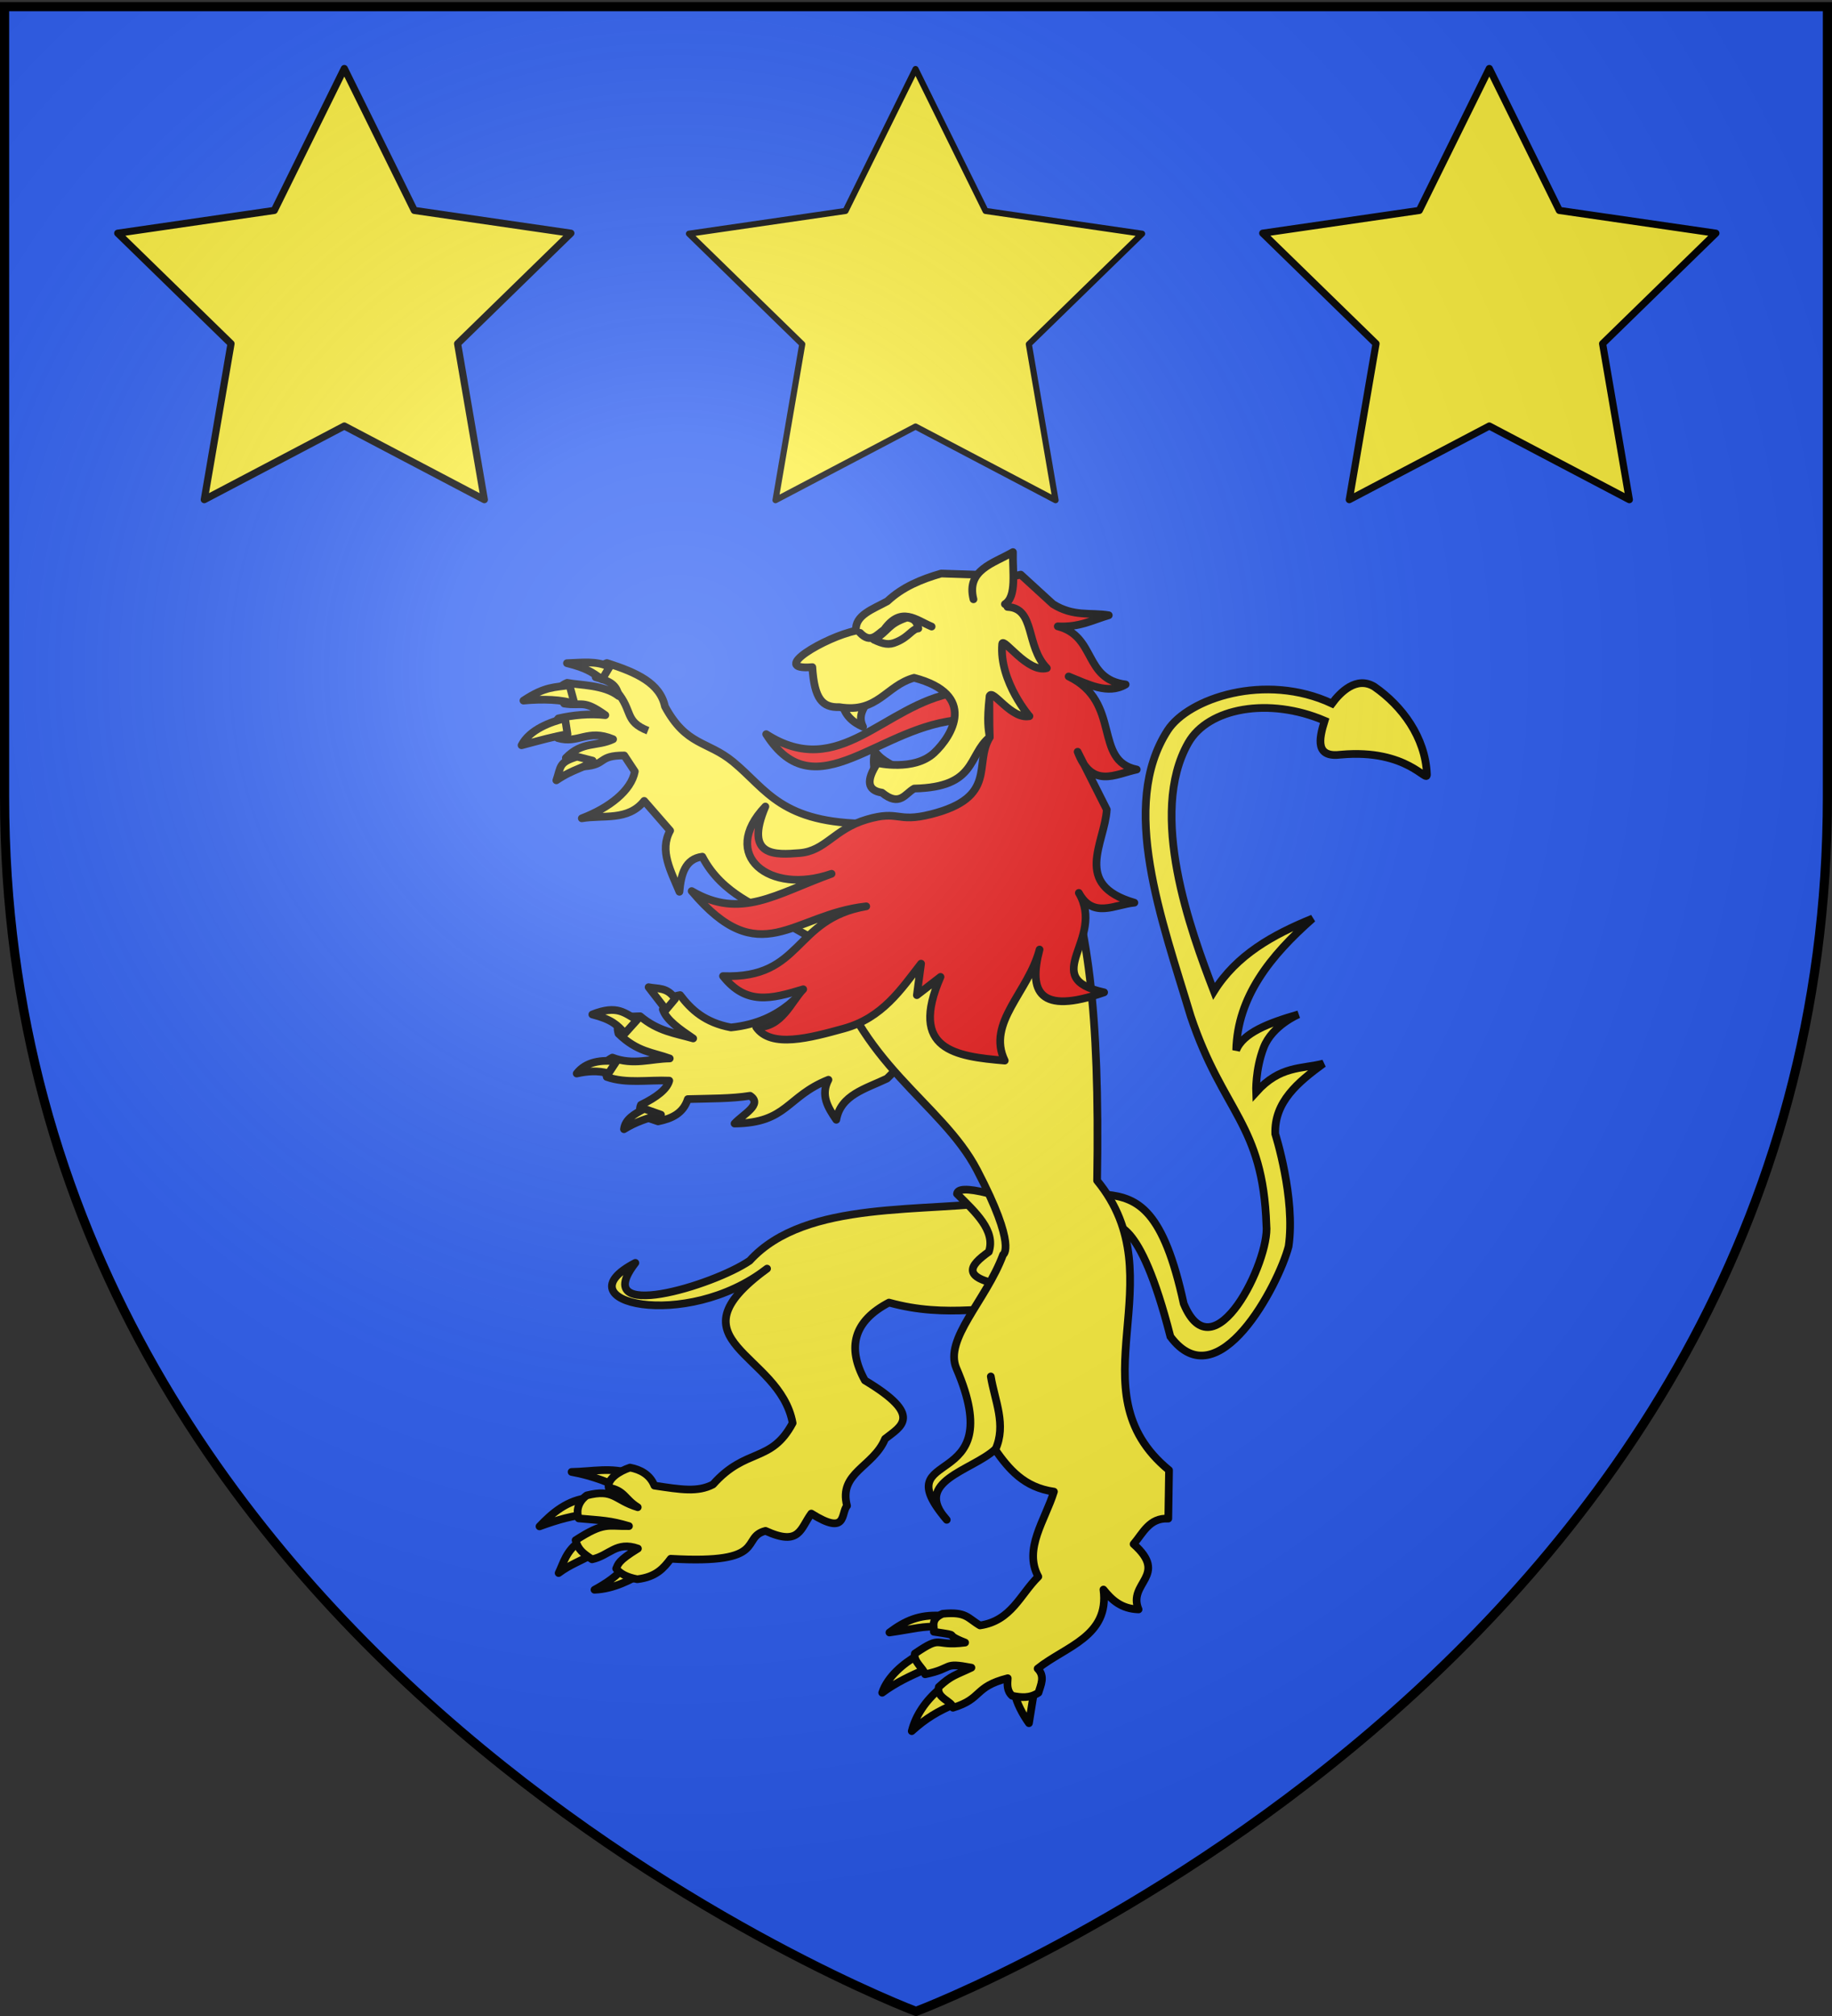
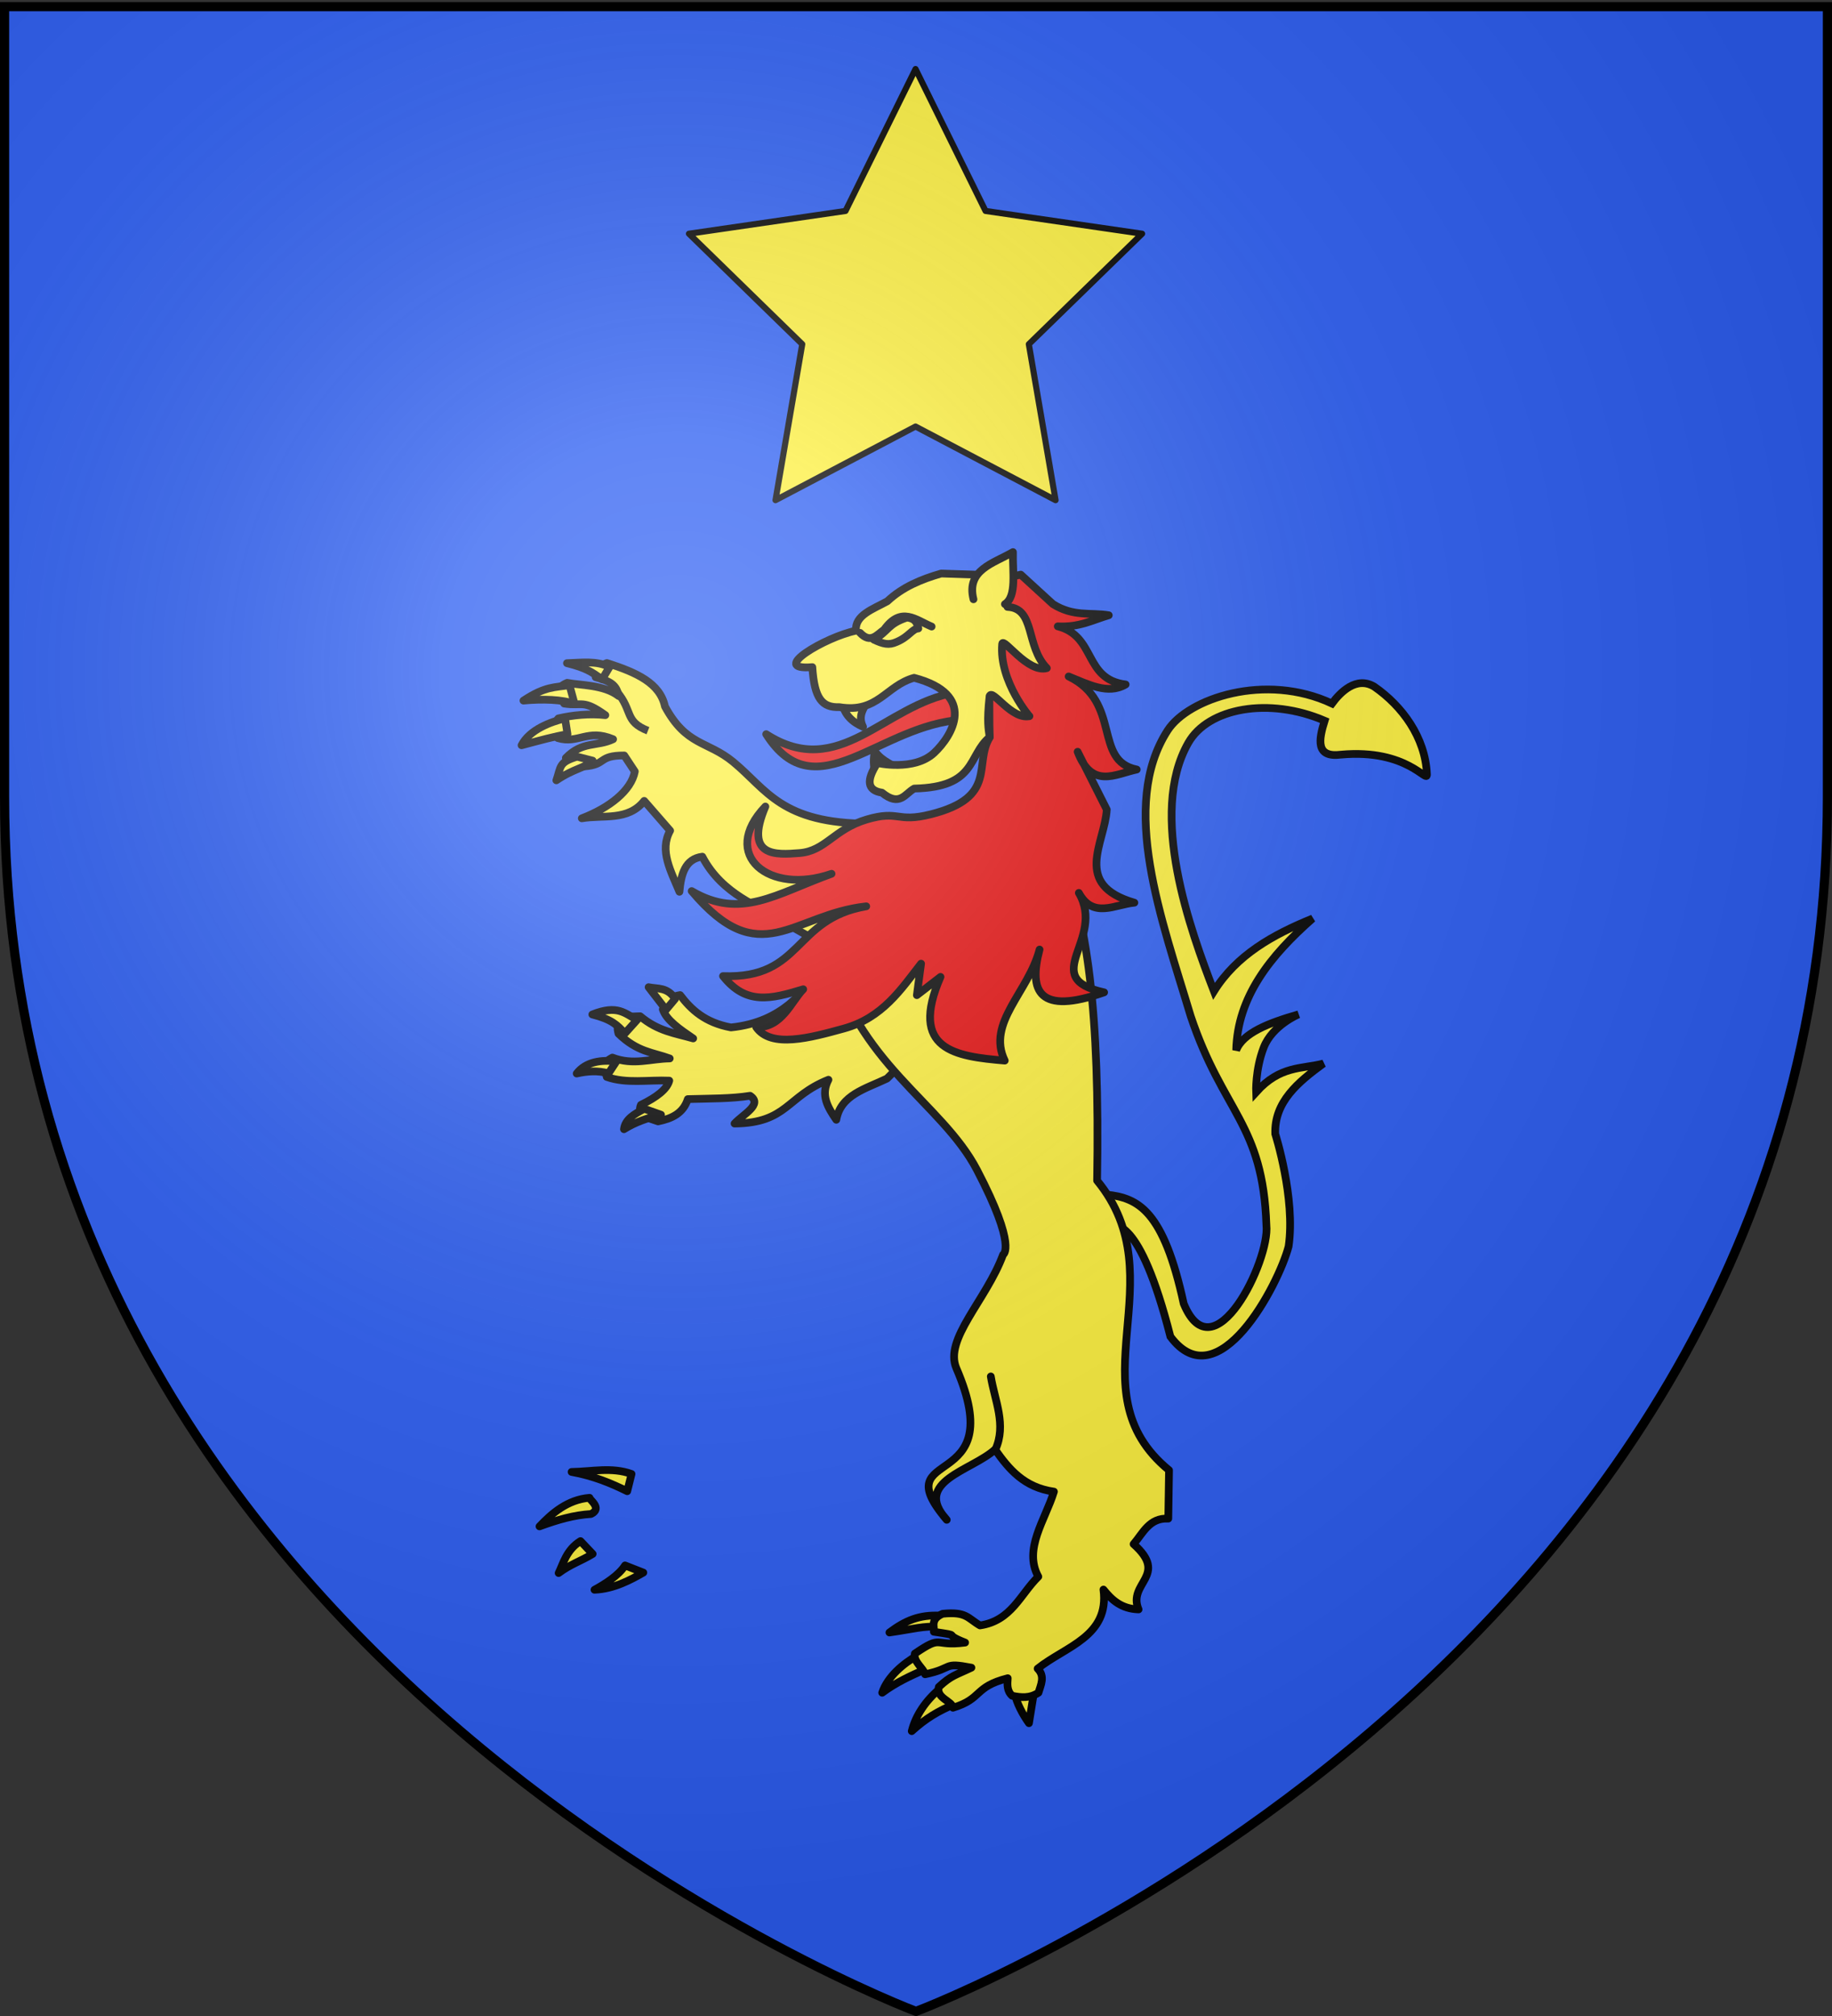
<svg xmlns="http://www.w3.org/2000/svg" xmlns:xlink="http://www.w3.org/1999/xlink" width="600" height="660" version="1.0">
  <rect width="100%" height="100%" fill="#333333" stroke="none" />
  <desc>Flag of Canton of Valais (Wallis)</desc>
  <defs>
    <radialGradient xlink:href="#b" id="c" cx="221.445" cy="226.331" r="300" fx="221.445" fy="226.331" gradientTransform="matrix(1.353 0 0 1.349 -77.63 -85.747)" gradientUnits="userSpaceOnUse" />
    <linearGradient id="b">
      <stop offset="0" style="stop-color:white;stop-opacity:.314" />
      <stop offset=".19" style="stop-color:white;stop-opacity:.251" />
      <stop offset=".6" style="stop-color:#6b6b6b;stop-opacity:.125" />
      <stop offset="1" style="stop-color:black;stop-opacity:.125" />
    </linearGradient>
  </defs>
  <g style="display:inline">
    <path d="M300 658.5s298.5-112.32 298.5-397.772V2.176H1.5v258.552C1.5 546.18 300 658.5 300 658.5" style="fill:#2b5df2;fill-opacity:1;fill-rule:evenodd;stroke:none;stroke-width:1px;stroke-linecap:butt;stroke-linejoin:miter;stroke-opacity:1" />
  </g>
  <g style="display:inline">
    <path d="M207.192 164.248c6.962 12.885 13.753 11.09 22.123 17.97 10.922 8.977 15.514 20.035 44.308 20.034l-7.884 43.257-22.78-12.871c-4.612-3.561-17.056-7.08-23.655-19.7-5.605.73-6.9 5.678-7.421 11.385-2.729-6.655-6.607-13.343-3.011-19.817l-8.413-9.65c-5.27 6.621-13.274 4.455-20.23 5.655 8.944-3.415 16.044-9.011 17.19-15.18l-3.43-5.195c-8.72-.009-5.527 3.01-13.05 3.561l-5.886-2.758c5.4-5.545 10.079-3.563 15.318-6.07-8.295-3.485-11.275 1.636-17.927-.367-1.55-2.612-1.472-4.482.174-6.378 4.599-1.067 10.057-1.63 15.24-1.059-7.334-5.248-7.36-2.805-13.354-3.748-1.945-3.117-2.963-5.044.987-6.735 3.955.833 11.888.556 16.678 4.278-.63-3.614-2.719-4.804-7.454-6.092.936-4.003-1.208-2.546 3.637-4.591 9.747 3.083 17.225 6.557 18.84 14.071" style="fill:#fcef3c;fill-rule:evenodd;stroke:#000;stroke-width:2.5;stroke-linecap:round;stroke-linejoin:round;stroke-miterlimit:4;stroke-dasharray:none;stroke-opacity:1" transform="matrix(1.01 0 0 1.01 8.52 65.389)" />
    <path d="M212.1 257.803c-4.275.69-4.49 2.814-5.609 4.62 1.141 3.508 5.507 6.469 9.85 9.433-5.706-1.66-11.372-2.273-17.2-7.199l-4.949.185c-2.756 1.9-2.556 3.689-2.067 5.468 6.077 5.958 11.189 6.05 16.612 8.037-6.162.07-11.844 2.326-18.594-.286-4.781 2.58-2.064 4.283-1.83 6.276 6.363 2.26 13.5.893 20.28 1.203-.702 2.765-4.093 5.364-9.205 7.858-1.433 3.377 2.3 4.249 5.568 5.346 4.37-.884 8.143-2.554 9.642-7.22 6.957-.195 14.294-.112 20.194-1.08 4.223 2.782-2.241 5.964-5.032 9.008 17.15-.192 16.802-8.764 30.442-14.204-2.637 5.01-.173 9.017 2.55 12.973 1.414-8.061 9.441-10.012 16.432-13.355l4.778-4.753c4.48 2.014 9.854 1.657 15.32 1.062-2.799-3.054-.277-6.306 4.595-9.646 7.275 4.328 11.565 3.606 15.356 2.04-15.838-5.094-4.479-20.753-4.905-31.834l-23.825-18.713-43.186 37.877c-4.177 3.32-10.051 6.518-18.72 7.396-8.396-1.562-12.89-5.73-16.497-10.492" style="fill:#fcef3c;fill-rule:evenodd;stroke:#000;stroke-width:2.5;stroke-linecap:round;stroke-linejoin:round;stroke-miterlimit:4;stroke-dasharray:none;stroke-opacity:1" transform="matrix(1.01 0 0 1.01 8.52 65.389)" />
    <g style="fill:#fcef3c;stroke:#000;stroke-width:3.925;stroke-miterlimit:4;stroke-dasharray:none;stroke-opacity:1">
      <path d="M325.01 344.379c2.543-.916 14.107-8.433 41.231 49.719 29.907 27.614 49.244-36.107 50.671-56.235-.993-24.839-17.288-55.043-17.288-55.043-3.557-15.929 6.474-27.976 17.487-39.742-10.513 4.913-21.462 5.016-30.999 20.666 0 0-2.583-11.128-.397-23.05s14.307-19.871 14.307-19.871c-14.232 7.122-26.182 14.624-27.82 23.845-4.43-26.86 8.163-50.476 25.833-73.125-18.4 11.853-34.634 25.44-42.524 45.703-17.312-27.958-49.772-82.5-36.242-121.839 6.699-19.48 36.113-30.65 66.152-23.954-1.168 10.05-1.15 19.496 11.37 15.44 32.861-9.332 46.054 6.633 44.875 1.745-4.287-18.387-18.841-31.846-34.623-38.894-9.929-3.688-16.425 5.956-19.561 12.422-36.454-9.343-72.413 11.077-79.698 28.9-17.287 42.288 14.887 95.274 38.418 140.782 25.4 45.462 46.256 46.843 57.595 97.47 5.167 17.362-12.16 80.47-33.979 47.095-18.883-44.732-32.69-48.7-49.009-47.31z" style="opacity:1;fill:#fcef3c;fill-opacity:1;fill-rule:evenodd;stroke:#000;stroke-width:3.925;stroke-linecap:butt;stroke-linejoin:miter;stroke-miterlimit:4;stroke-dasharray:none;stroke-opacity:1;display:inline" transform="matrix(.632 .119 -.119 .632 198.75 144.92)" />
    </g>
    <path d="M174.794 168.128c-4.555 1.072-11.502 3.599-14.107 8.702 5.966-1.574 10.695-2.902 14.903-3.58zM176.227 157.337c-4.62.786-7.814.275-14.926 5.015 6.163-.568 12.665-.402 16.595 1.105zM189.207 151.468c-4.192-2.128-9.064-1.39-13.795-1.248 6.321 1.582 7.993 2.846 11.399 5.237zM178.71 180.53c-6.046 1.845-5.18 3.158-6.74 7.666 5.776-3.917 9.317-3.957 11.769-6.385zM194.247 442.679c-2.078 3.26-6.625 6.1-9.91 7.886 6.346-.248 11.856-3.292 15.837-5.566zM179.797 434.79c-4.595 2.826-5.624 7.442-7.089 10.358 3.89-2.91 7.07-3.79 11.036-6.197zM182.733 420.76c-7.182.576-12.29 5.108-16.223 9.259 5.923-2.148 11.098-3.67 16.71-4.014 3.835-1.841-.664-4.733-.487-5.245M196.353 413.03c-6.449-2.304-12.706-.766-19.443-.66 7.15 1.306 12.777 3.658 18.046 6.256z" style="fill:#fcef3c;fill-opacity:1;fill-rule:evenodd;stroke:#000;stroke-width:2.5;stroke-linecap:round;stroke-linejoin:round;stroke-miterlimit:4;stroke-dasharray:none;stroke-opacity:1" transform="matrix(1.01 0 0 1.01 8.52 65.389)" />
-     <path d="M318.899 324.365c-27.186 4.248-65.932-.626-84.245 19.547-11.863 8.103-52.202 20.27-37.06.69-24.704 12.813 16.436 22.36 42.704 1.871-32.641 23.782 4.17 27.116 8.292 50.053-6.993 13.102-15.056 7.797-25.83 19.907-4.958 2.58-10.384 1.666-18.991.378-1.423-3.585-4.561-5.206-7.912-5.847-3.452 1.142-7.434 3.66-6.93 6.501 5.246.953 5.169 3.705 9.434 6.348-7.609-2.324-7.667-6.096-16.54-3.833-3.465 2.543-3.202 5.943-2.622 7.45 7.56.688 10.13.641 16.324 2.495-7.037.124-7.948-1.465-17.317 4.579.818 3.09 2.462 4.292 5.341 6.194 5.653-1.22 7.86-5.971 14.876-3.489-6.56 4.016-6.384 5.072-7.057 6.501 1.26 1.596 3.419 2.797 6.844 3.441 6.16-.734 8.59-3.639 10.849-6.642 32.19 1.88 22.343-6.908 30.736-9.035 11.167 5.095 11.256-.734 14.855-5.604 11.795 7.385 9.473-.153 11.586-2.512-2.851-10.783 8.54-12.534 12.33-21.714 5.134-4.08 12.665-7.428-6.547-18.93-5.964-10.838-3.53-19.301 7.818-25.242 18.787 5.228 33.712.898 50.568 1.347z" style="fill:#fcef3c;fill-rule:evenodd;stroke:#000;stroke-width:2.5;stroke-linecap:round;stroke-linejoin:round;stroke-miterlimit:4;stroke-dasharray:none;stroke-opacity:1" transform="matrix(1.01 0 0 1.01 8.52 65.389)" />
-     <path d="M301.883 322.228c5.992 5.984 12.606 11.9 10.337 18.788-6.27 4.465-9.684 8.667 6.254 11.087l6.13-15.707-12.507-14.319c-7.313-1.828-10.024-1.444-10.214.15" style="fill:#fcef3c;fill-rule:evenodd;stroke:#000;stroke-width:2.5;stroke-linecap:round;stroke-linejoin:round;stroke-miterlimit:4;stroke-dasharray:none;stroke-opacity:1" transform="matrix(1.01 0 0 1.01 8.52 65.389)" />
    <path d="M296.474 458.961c-6.811-.374-11.388 1.616-16.498 5.453 7.852-1.12 10.992-2.197 16.341-1.836zM289.04 471.85c-4.517 2.604-9.68 6.856-11.408 12.092 4.609-3.433 9.368-5.532 13.656-7.46zM296.195 482.767c-4.407 3.709-7.702 8.486-8.982 13.619 4.645-4.226 8.736-6.568 13.837-8.718zM320.63 484.165c.456 2.832 2.582 6.873 4.594 9.647l1.662-10.227z" style="fill:#fcef3c;fill-opacity:1;fill-rule:evenodd;stroke:#000;stroke-width:2.5;stroke-linecap:round;stroke-linejoin:round;stroke-miterlimit:4;stroke-dasharray:none;stroke-opacity:1" transform="matrix(1.01 0 0 1.01 8.52 65.389)" />
    <path d="M260.293 243.425c8.983 36.75 36.574 49.054 48.078 71.062 13.144 25.143 8.458 27.454 8.458 27.454-5.489 14.829-19.22 27.385-15.143 36.83 17.797 41.239-23.725 24.827-3.122 49.123-11.243-12.469 8.057-15.89 15.667-22.8 4.48 6.39 9.438 12.314 19.093 13.662-2.84 9.227-9.985 18.616-5.065 27.553-5.847 5.722-8.742 14.333-18.92 15.814-4.033-2.361-4.401-4.55-12.102-3.78-4.154 1.82-2.58 4.155-2.861 5.831 9.984 1.521 2.048.352 10.148 3.508-10.508 1.399-7.004-2.762-16.306 3.573-.599 2.561 2.857 4.783 3.324 6.703 9.53-1.976 5.42-3.993 15.021-2.144-5.206 2.488-6.461 2.45-10.583 6.261-.97 3.609 4.373 4.57 4.594 6.725 9.685-2.928 6.68-6.742 17.764-9.562-.141 2.041-.323 4.091 1.432 5.683 2.937.6 5.69.865 8.535-.987.776-2.635 2.223-5.294-.272-7.806 8.943-7.204 23.377-10.386 21.343-25.627 2.672 3.344 5.76 6.244 11.39 6.436-3.647-8.68 9.921-10.922-1.616-21.176 3.084-3.608 5.112-8.57 11.254-8.261l.24-15.691c-31.555-25.862 2.917-61.906-23.326-93.875.926-55.378-3.17-84.205-12.29-108.009z" style="fill:#fcef3c;fill-rule:evenodd;stroke:#000;stroke-width:2.5;stroke-linecap:round;stroke-linejoin:round;stroke-miterlimit:4;stroke-dasharray:none;stroke-opacity:1" transform="matrix(1.01 0 0 1.01 8.52 65.389)" />
    <path d="M210.493 259.006c-2.555-3.865-5.662-3.137-8.606-3.763l5.641 7.304zM198.153 265.837c-3.952-2.019-6.25-5.036-14.519-1.745 6.318 1.616 8.095 3.401 10.553 6.14zM191.43 279.32c-4.678-.598-9.885.01-12.863 3.91 3.412-.769 6.844-1.022 10.322-.058zM200.468 294.665c-3.128 1.659-6.192 3.355-6.567 6.616 3.66-2.3 7.75-3.675 12.007-4.696z" style="fill:#fcef3c;fill-opacity:1;fill-rule:evenodd;stroke:#000;stroke-width:2.5;stroke-linecap:round;stroke-linejoin:round;stroke-miterlimit:4;stroke-dasharray:none;stroke-opacity:1" transform="matrix(1.01 0 0 1.01 8.52 65.389)" />
    <path d="m290.237 247.613-1.363 10.219 7.672-5.92c-10.341 23.735 4.853 25.765 20.827 27.131-5.95-12.276 7.684-22.174 11.288-36-3.616 13.638-.208 21.3 20.933 13.878-21.802-4.773.703-17.093-8.2-32.237 4.614 8.49 11.703 3.737 18.01 3.173-20.155-5.853-9.603-19.232-8.95-30.185l-9.447-18.736c4.65 12.152 12.2 7.24 19.169 5.756-14.277-2.878-4.75-21.802-22.084-30.165 6.306 2.506 12.7 6.012 18.482 2.599-13.717-1.713-9.474-15.645-22.012-18.841 7.072.385 11.334-2.084 16.539-3.595-5.99-.993-11.423.569-18.108-3.624l-10.435-9.545-10.837 2.354c1.076 9.226.424 42.457.798 50.385-5.337 8.594 2.799 19.421-19.068 24.933-11.293 2.852-10.17-1.452-20.834 1.693s-13.344 10.239-21.823 10.885c-7.579.577-18.053 1.443-11.042-15.083-15.055 15.732 1.273 28.857 21.46 21.796-18.139 6.544-29.39 14.98-45.366 5.607 22.344 26.493 32.523 7.58 56.617 4.942-23.875 4.113-20.456 23.556-46.448 22.615 7.493 9.477 15.503 7.476 26.012 4.27-3.853 3.882-6.904 12.544-15.246 12.29 4.816 6.932 17.511 3.45 28.462.43 12.46-3.438 18.485-12.667 24.994-21.025" style="fill:#e20909;fill-rule:evenodd;stroke:#000;stroke-width:2.5;stroke-linecap:round;stroke-linejoin:round;stroke-miterlimit:4;stroke-dasharray:none;stroke-opacity:1;display:inline" transform="matrix(1.01 0 0 1.01 8.52 65.389)" />
    <g style="fill:#fcef3c;stroke:#000;stroke-width:2.5;stroke-miterlimit:4;stroke-dasharray:none;stroke-opacity:1">
      <path d="M130.005 65.064c.468-2.78-.012-4.75 1.44-8.37 1.784 3.757 5.17 5.463 7.891 8.022" style="fill:#fcef3c;fill-rule:evenodd;stroke:#000;stroke-width:2.5;stroke-linecap:round;stroke-linejoin:round;stroke-miterlimit:4;stroke-dasharray:none;stroke-opacity:1" transform="rotate(-10.124 1274.624 -716.254)scale(1.01)" />
      <path d="M160.416 42.561c-23.462-.176-41.957 21.74-62.677 2.503 11.405 27.863 36.797 3.248 63.637 6.61z" style="fill:#e20909;fill-opacity:1;fill-rule:evenodd;stroke:#000;stroke-width:2.5;stroke-linecap:round;stroke-linejoin:round;stroke-miterlimit:4;stroke-dasharray:none;stroke-opacity:1" transform="rotate(-10.124 1274.624 -716.254)scale(1.01)" />
      <path d="M123.809 39.883c.164 3.485 2.049 6.213 5.276 8.351-1.37-4.462 2.28-6.768 4.604-9.643" style="fill:#fcef3c;fill-rule:evenodd;stroke:#000;stroke-width:2.5;stroke-linecap:round;stroke-linejoin:round;stroke-miterlimit:4;stroke-dasharray:none;stroke-opacity:1" transform="rotate(-10.124 1274.624 -716.254)scale(1.01)" />
      <path d="M171.23 45.643c1.34-2.304 5.604 8.833 11.573 8.676.443.9-7.8-12.676-4.58-24.604.721-2.276 6.457 10.87 12.876 10.272-5.609-8.266-.193-19.746-9.075-21.775l-2.63-10.896-16.636-3.54c-6.614.701-13.036 2.06-18.764 5.784-5.021 1.709-11.215 2.56-11.69 7.597-10.1.245-30.448 7.81-16.01 9.146-1.154 10.285.878 13.515 6.374 14.316 11.906 4.213 16.077-4.242 25.506-5.11 19.275 8.924 8.942 20.685 2.105 25.102-7.431 4.801-18.688.005-18.688.005q-7.023 7.424-.222 9.71c4.889 5.69 7.33 1.585 10.533.532 20.149 3.148 18.875-7.5 26.997-12.097.155-2.884-.09-4.808 2.33-13.118" style="fill:#fcef3c;fill-rule:evenodd;stroke:#000;stroke-width:2.5;stroke-linecap:round;stroke-linejoin:round;stroke-miterlimit:4;stroke-dasharray:none;stroke-opacity:1" transform="rotate(-10.124 1274.624 -716.254)scale(1.01)" />
      <path d="M171.602 13.842c-.69-9.794 8.357-10.295 15.29-12.814-1.282 6.2-1.211 14.374-5.53 16.146M133.486 18.083c2.771 4.177 5.288 1.52 7.86.36 6.811-6.647 10.778-1.195 15.343 1.714" style="fill:#fcef3c;fill-rule:evenodd;stroke:#000;stroke-width:2.5;stroke-linecap:round;stroke-linejoin:round;stroke-miterlimit:4;stroke-dasharray:none;stroke-opacity:1" transform="rotate(-10.124 1274.624 -716.254)scale(1.01)" />
      <path d="M137.508 21.059c2.757 1.931 4.437 2.695 7.096 2.022 4.318-.956 5.763-3.345 7.732-3.066-.065-1.718-.312-3.37-3.045-4.133-6.557.964-6.409 3.188-11.783 5.177" style="fill:#fcef3c;fill-opacity:1;fill-rule:evenodd;stroke:#000;stroke-width:2.5;stroke-linecap:round;stroke-linejoin:round;stroke-miterlimit:4;stroke-dasharray:none;stroke-opacity:1" transform="rotate(-10.124 1274.624 -716.254)scale(1.01)" />
    </g>
    <path d="M314.322 405.16c3.68-8.068-.188-15.855-1.47-23.74" style="fill:#fcef3c;fill-rule:evenodd;stroke:#000;stroke-width:2.5;stroke-linecap:round;stroke-linejoin:round;stroke-miterlimit:4;stroke-dasharray:none;stroke-opacity:1" transform="matrix(1.01 0 0 1.01 8.52 65.389)" />
    <path d="M191.629 159.48c5.246 6.25 2.328 9.595 10.04 12.63" style="fill:#fcef3c;fill-rule:evenodd;stroke:#000;stroke-width:2.5;stroke-linecap:butt;stroke-linejoin:miter;stroke-miterlimit:4;stroke-dasharray:none;stroke-opacity:1" transform="matrix(1.01 0 0 1.01 8.52 65.389)" />
    <path d="m309.713 12.278 24.525 49.694 54.841 7.97-39.683 38.68 9.368 54.62-49.051-25.788-49.051 25.788 9.368-54.62-39.683-38.68 54.84-7.97z" style="opacity:1;fill:#fcef3c;fill-opacity:1;stroke:#000;stroke-width:2.138;stroke-linejoin:round;stroke-miterlimit:4;stroke-dasharray:none;stroke-opacity:1" transform="matrix(.935 0 0 .935 10.266 11.12)" />
-     <path d="m309.713 12.278 24.525 49.694 54.841 7.97-39.683 38.68 9.368 54.62-49.051-25.788-49.051 25.788 9.368-54.62-39.683-38.68 54.84-7.97z" style="opacity:1;fill:#fcef3c;fill-opacity:1;stroke:#000;stroke-width:2.5;stroke-linejoin:round;stroke-miterlimit:4;stroke-dasharray:none;stroke-opacity:1" transform="matrix(.935 0 0 .935 -176.818 10.95)" />
-     <path d="m309.713 12.278 24.525 49.694 54.841 7.97-39.683 38.68 9.368 54.62-49.051-25.788-49.051 25.788 9.368-54.62-39.683-38.68 54.84-7.97z" style="opacity:1;fill:#fcef3c;fill-opacity:1;stroke:#000;stroke-width:2.5;stroke-linejoin:round;stroke-miterlimit:4;stroke-dasharray:none;stroke-opacity:1" transform="matrix(.935 0 0 .935 198.182 10.95)" />
  </g>
  <path d="M300 658.5s298.5-112.32 298.5-397.772V2.176H1.5v258.552C1.5 546.18 300 658.5 300 658.5" style="opacity:1;fill:url(#c);fill-opacity:1;fill-rule:evenodd;stroke:none;stroke-width:1px;stroke-linecap:butt;stroke-linejoin:miter;stroke-opacity:1" />
  <path d="M300 658.5S1.5 546.18 1.5 260.728V2.176h597v258.552C598.5 546.18 300 658.5 300 658.5z" style="opacity:1;fill:none;fill-opacity:1;fill-rule:evenodd;stroke:#000;stroke-width:3;stroke-linecap:butt;stroke-linejoin:miter;stroke-miterlimit:4;stroke-dasharray:none;stroke-opacity:1" />
</svg>